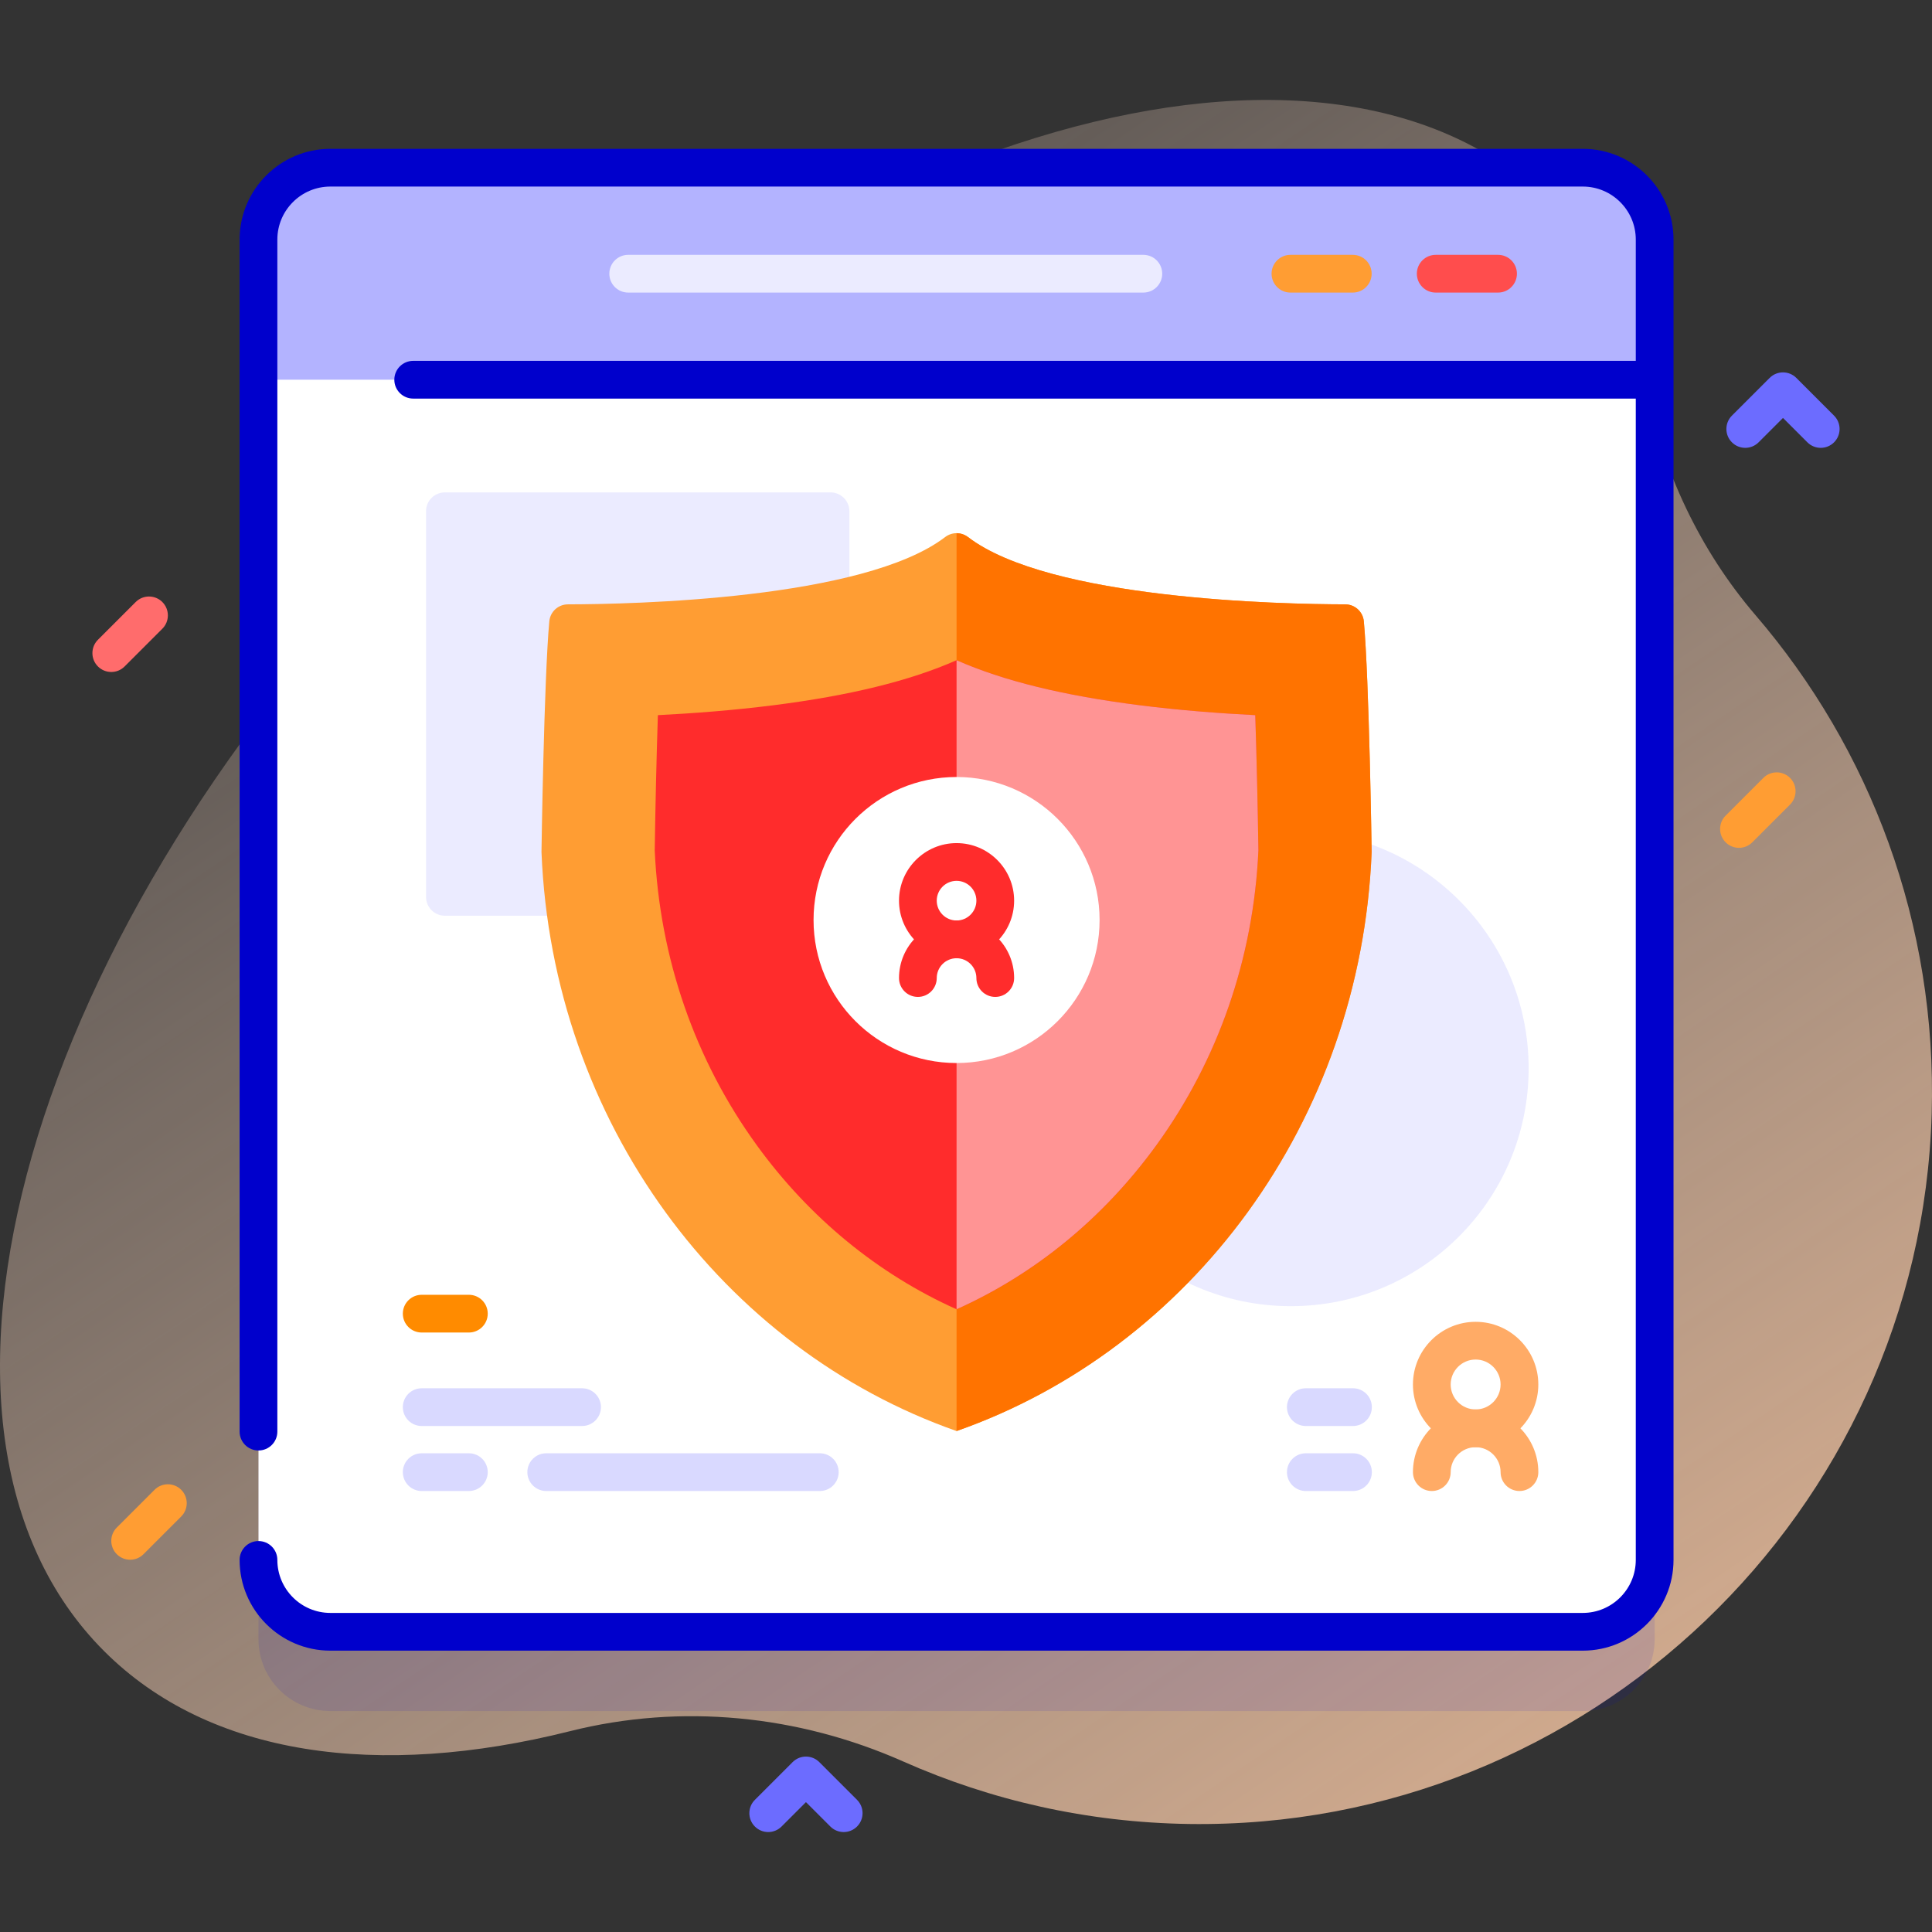
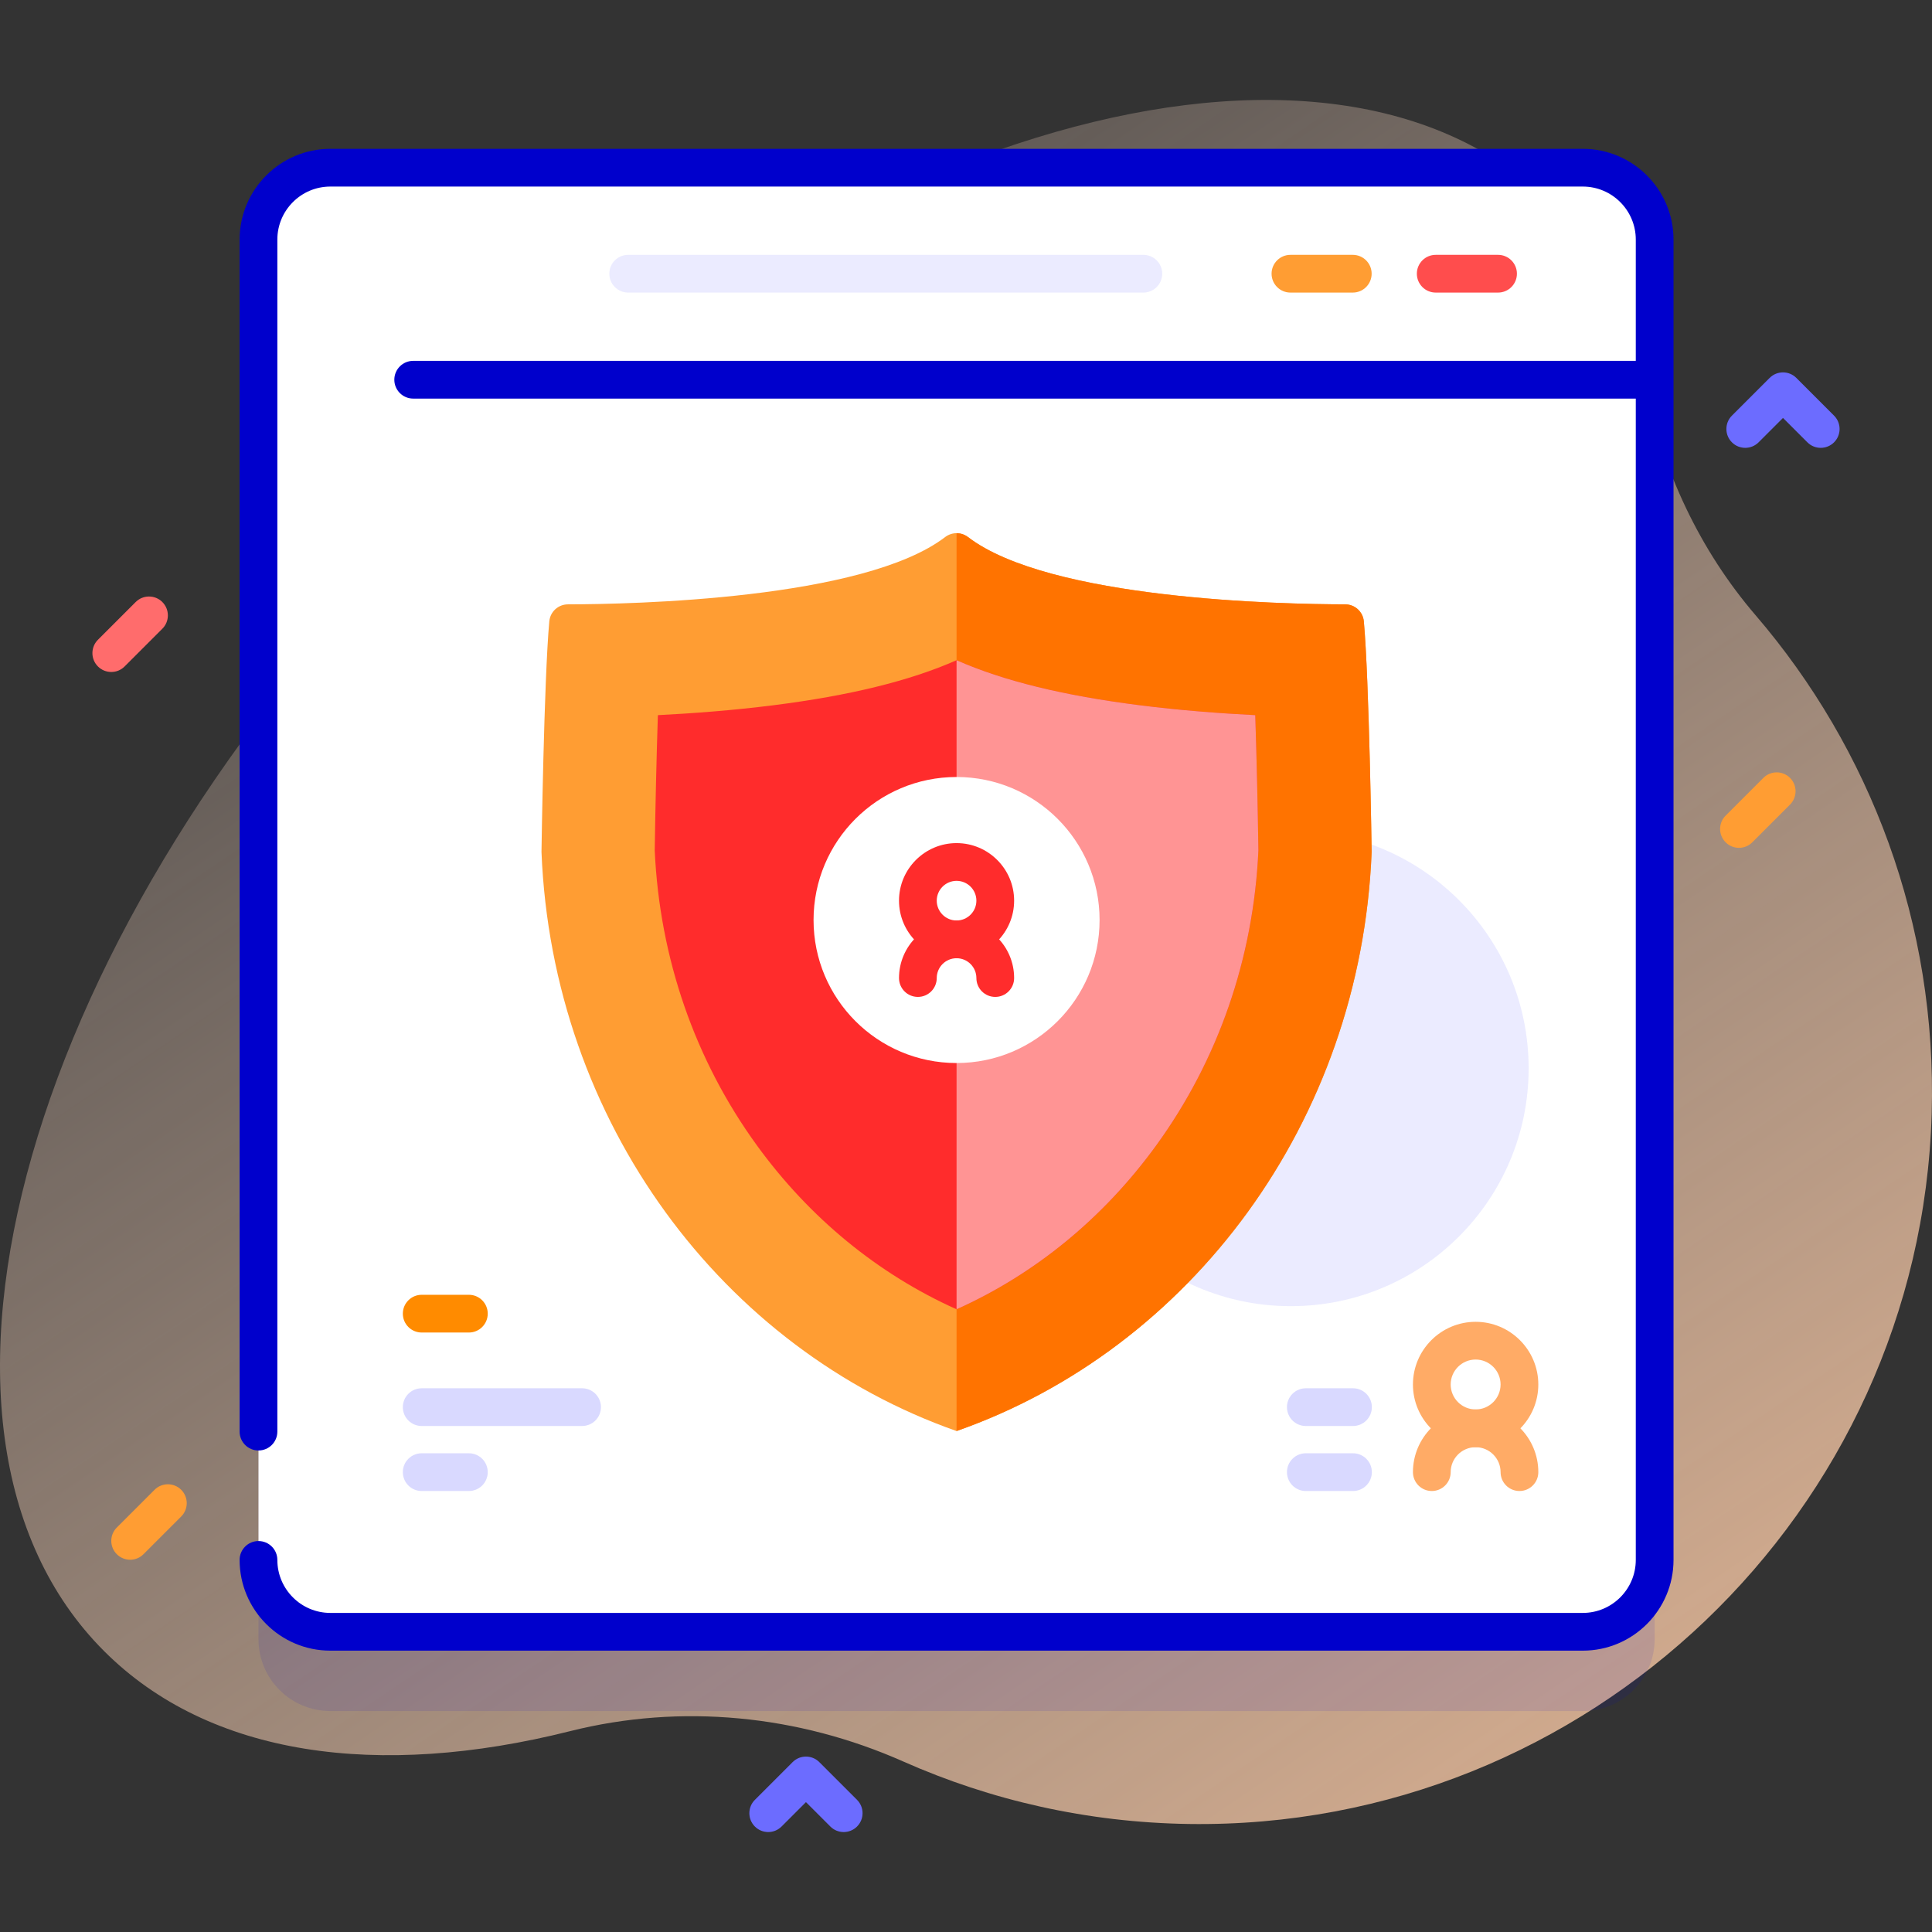
<svg xmlns="http://www.w3.org/2000/svg" id="Capa_1" height="512" viewBox="0 0 512 512" width="512">
  <rect x="0" y="0" width="512" height="512" fill="#333333" stroke="none" />
  <linearGradient id="SVGID_1_" gradientUnits="userSpaceOnUse" x1="487.504" x2="27.504" y1="642.247" y2="-37.753">
    <stop offset=".002" stop-color="#ffc599" />
    <stop offset=".992" stop-color="#ffe8dc" stop-opacity="0" />
  </linearGradient>
  <path d="m465.257 163.054c-14.861-17.312-24.645-38.356-29.218-60.708-3.878-18.954-12.095-35.401-24.961-48.267-58.773-58.773-192.264-20.572-298.161 85.325s-144.098 239.388-85.325 298.161c27.937 27.937 72.757 33.955 123.469 21.212 29.453-7.401 60.532-4.287 88.29 8.03 23.202 10.295 48.799 16.173 75.724 16.566 105.676 1.543 193.748-82.552 196.839-188.195 1.479-50.506-16.354-96.822-46.657-132.124z" fill="url(#SVGID_1_)" />
  <path d="m419.452 453.441h-331.904c-10.52 0-19.048-8.528-19.048-19.048v-349.905c0-10.52 8.528-19.048 19.048-19.048h331.905c10.52 0 19.048 8.528 19.048 19.048v349.905c-.001 10.52-8.529 19.048-19.049 19.048z" fill="#00c" opacity=".1" />
  <path d="m419.452 432.441h-331.904c-10.52 0-19.048-8.528-19.048-19.048v-349.905c0-10.52 8.528-19.048 19.048-19.048h331.905c10.52 0 19.048 8.528 19.048 19.048v349.905c-.001 10.52-8.529 19.048-19.049 19.048z" fill="#fff" />
-   <path d="m220.096 242.679h-102.192c-2.761 0-5-2.239-5-5v-102.191c0-2.761 2.239-5 5-5h102.191c2.761 0 5 2.239 5 5v102.191c.001 2.761-2.238 5-4.999 5z" fill="#ebebff" />
  <circle cx="342.077" cy="283.118" fill="#ebebff" r="63.029" />
-   <path d="m438.5 100.631v-37.143c0-10.52-8.528-19.048-19.048-19.048h-331.904c-10.52 0-19.048 8.528-19.048 19.048v37.143z" fill="#b3b3ff" />
  <path d="m419.452 39.441h-331.904c-13.26 0-24.048 10.788-24.048 24.048v315.904c0 2.762 2.238 5 5 5s5-2.238 5-5v-315.905c0-7.746 6.302-14.048 14.048-14.048h331.904c7.746 0 14.048 6.302 14.048 14.048v32.143h-324c-2.762 0-5 2.238-5 5s2.238 5 5 5h324v307.762c0 7.746-6.302 14.048-14.048 14.048h-331.904c-7.746 0-14.048-6.302-14.048-14.048 0-2.762-2.238-5-5-5s-5 2.238-5 5c0 13.26 10.788 24.048 24.048 24.048h331.904c13.26 0 24.048-10.788 24.048-24.048v-349.905c0-13.259-10.788-24.047-24.048-24.047z" fill="#00c" />
  <path d="m397 77.536h-16.52c-2.762 0-5-2.239-5-5s2.238-5 5-5h16.52c2.762 0 5 2.239 5 5s-2.238 5-5 5z" fill="#ff4d4d" />
  <path d="m358.5 77.536h-16.52c-2.762 0-5-2.239-5-5s2.238-5 5-5h16.52c2.762 0 5 2.239 5 5s-2.238 5-5 5z" fill="#ff9d33" />
  <path d="m303 77.536h-136.52c-2.762 0-5-2.239-5-5s2.238-5 5-5h136.52c2.762 0 5 2.239 5 5s-2.238 5-5 5z" fill="#ebebff" />
  <path d="m363.5 225.78c-2.87 71.62-48.07 131.74-110 153.46-61.93-21.72-107.13-81.84-110-153.46 0 0 .65-45.57 2.07-61.11.23-2.56 2.38-4.51 4.95-4.51 16.83-.03 78.33-1.28 99.96-17.84.9-.68 1.96-1.02 3.02-1.02s2.12.34 3.02 1.02c21.63 16.56 83.13 17.81 99.96 17.84 2.57 0 4.72 1.95 4.95 4.51 1.42 15.541 2.07 61.11 2.07 61.11z" fill="#ff9d33" />
  <path d="m363.5 225.78c-2.87 71.62-48.07 131.74-110 153.46v-237.94c1.06 0 2.12.34 3.02 1.02 21.63 16.56 83.13 17.81 99.96 17.84 2.57 0 4.72 1.95 4.95 4.51 1.42 15.541 2.07 61.11 2.07 61.11z" fill="#ff7300" />
  <path d="m253.5 346.974c-20.779-9.319-38.911-24.163-52.88-43.387-16.454-22.644-25.82-49.679-27.111-78.229.174-11.835.476-24.896.836-35.836 9.227-.467 19.874-1.265 30.587-2.619 20.176-2.553 36.154-6.453 48.568-11.939 12.415 5.487 28.393 9.388 48.571 11.939 10.711 1.355 21.358 2.152 30.584 2.619.36 10.939.662 24.001.836 35.836-1.291 28.551-10.657 55.586-27.111 78.229-13.969 19.224-32.101 34.067-52.88 43.387z" fill="#ff2c2c" />
  <path d="m253.5 174.963c12.415 5.487 28.393 9.388 48.571 11.939 10.711 1.355 21.358 2.152 30.584 2.619.36 10.939.662 24.001.836 35.836-1.291 28.551-10.657 55.586-27.111 78.229-13.969 19.224-32.101 34.067-52.88 43.387z" fill="#ff9494" />
  <circle cx="253.5" cy="243.814" fill="#fff" r="37.9" />
-   <path d="m253.5 253.941c-8.411 0-15.254-6.843-15.254-15.254s6.843-15.254 15.254-15.254 15.254 6.843 15.254 15.254-6.843 15.254-15.254 15.254zm0-20.508c-2.897 0-5.254 2.356-5.254 5.254s2.356 5.254 5.254 5.254 5.254-2.356 5.254-5.254-2.357-5.254-5.254-5.254z" fill="#ff2c2c" />
+   <path d="m253.5 253.941c-8.411 0-15.254-6.843-15.254-15.254s6.843-15.254 15.254-15.254 15.254 6.843 15.254 15.254-6.843 15.254-15.254 15.254m0-20.508c-2.897 0-5.254 2.356-5.254 5.254s2.356 5.254 5.254 5.254 5.254-2.356 5.254-5.254-2.357-5.254-5.254-5.254z" fill="#ff2c2c" />
  <path d="m263.754 264.194c-2.762 0-5-2.238-5-5 0-2.897-2.356-5.254-5.254-5.254s-5.254 2.356-5.254 5.254c0 2.762-2.238 5-5 5s-5-2.238-5-5c0-8.411 6.843-15.254 15.254-15.254s15.254 6.843 15.254 15.254c0 2.762-2.238 5-5 5z" fill="#ff2c2c" />
  <g fill="#d9d9ff">
    <path d="m124.256 395.133h-12.5c-2.762 0-5-2.239-5-5s2.238-5 5-5h12.5c2.762 0 5 2.239 5 5s-2.238 5-5 5z" />
-     <path d="m217.256 395.133h-72.5c-2.762 0-5-2.239-5-5s2.238-5 5-5h72.5c2.762 0 5 2.239 5 5s-2.238 5-5 5z" />
    <path d="m154.256 377.906h-42.5c-2.762 0-5-2.239-5-5s2.238-5 5-5h42.5c2.762 0 5 2.239 5 5s-2.238 5-5 5z" />
  </g>
  <path d="m124.256 353.133h-12.5c-2.762 0-5-2.239-5-5s2.238-5 5-5h12.5c2.762 0 5 2.239 5 5s-2.238 5-5 5z" fill="#ff8b00" />
  <path d="m391.057 383.52c-9.16 0-16.613-7.453-16.613-16.613s7.453-16.613 16.613-16.613 16.613 7.453 16.613 16.613-7.453 16.613-16.613 16.613zm0-23.227c-3.646 0-6.613 2.967-6.613 6.613s2.967 6.613 6.613 6.613 6.613-2.967 6.613-6.613-2.967-6.613-6.613-6.613z" fill="#ffab66" />
  <path d="m402.67 395.133c-2.762 0-5-2.238-5-5 0-3.646-2.967-6.613-6.613-6.613s-6.613 2.967-6.613 6.613c0 2.762-2.238 5-5 5s-5-2.238-5-5c0-9.16 7.453-16.613 16.613-16.613s16.613 7.453 16.613 16.613c0 2.762-2.238 5-5 5z" fill="#ffab66" />
  <path d="m358.557 395.133h-12.5c-2.762 0-5-2.239-5-5s2.238-5 5-5h12.5c2.762 0 5 2.239 5 5s-2.239 5-5 5z" fill="#d9d9ff" />
  <path d="m358.557 377.906h-12.5c-2.762 0-5-2.239-5-5s2.238-5 5-5h12.5c2.762 0 5 2.239 5 5s-2.239 5-5 5z" fill="#d9d9ff" />
  <path d="m482.51 118.685c-1.279 0-2.56-.488-3.535-1.465l-6.465-6.464-6.465 6.464c-1.951 1.953-5.119 1.953-7.07 0-1.953-1.952-1.953-5.118 0-7.07l10-10c1.951-1.953 5.119-1.953 7.07 0l10 10c1.953 1.952 1.953 5.118 0 7.07-.976.976-2.256 1.465-3.535 1.465z" fill="#6c6cff" />
  <path d="m223.587 485.513c-1.279 0-2.56-.488-3.535-1.465l-6.465-6.464-6.465 6.464c-1.951 1.953-5.119 1.953-7.07 0-1.953-1.952-1.953-5.118 0-7.07l10-10c1.951-1.953 5.119-1.953 7.07 0l10 10c1.953 1.952 1.953 5.118 0 7.07-.976.977-2.256 1.465-3.535 1.465z" fill="#6c6cff" />
  <path d="m29.49 178.082c-1.279 0-2.56-.488-3.535-1.465-1.953-1.952-1.953-5.118 0-7.07l10-10c1.951-1.953 5.119-1.953 7.07 0 1.953 1.952 1.953 5.118 0 7.07l-10 10c-.975.977-2.255 1.465-3.535 1.465z" fill="#ff6c6c" />
  <path d="m460.843 224.685c-1.279 0-2.56-.488-3.535-1.465-1.953-1.952-1.953-5.118 0-7.07l10-10c1.951-1.953 5.119-1.953 7.07 0 1.953 1.952 1.953 5.118 0 7.07l-10 10c-.976.976-2.256 1.465-3.535 1.465z" fill="#ff9d33" />
  <path d="m34.49 413.348c-1.279 0-2.56-.488-3.535-1.465-1.953-1.952-1.953-5.118 0-7.07l10-10c1.951-1.953 5.119-1.953 7.07 0 1.953 1.952 1.953 5.118 0 7.07l-10 10c-.975.976-2.255 1.465-3.535 1.465z" fill="#ff9d33" />
</svg>